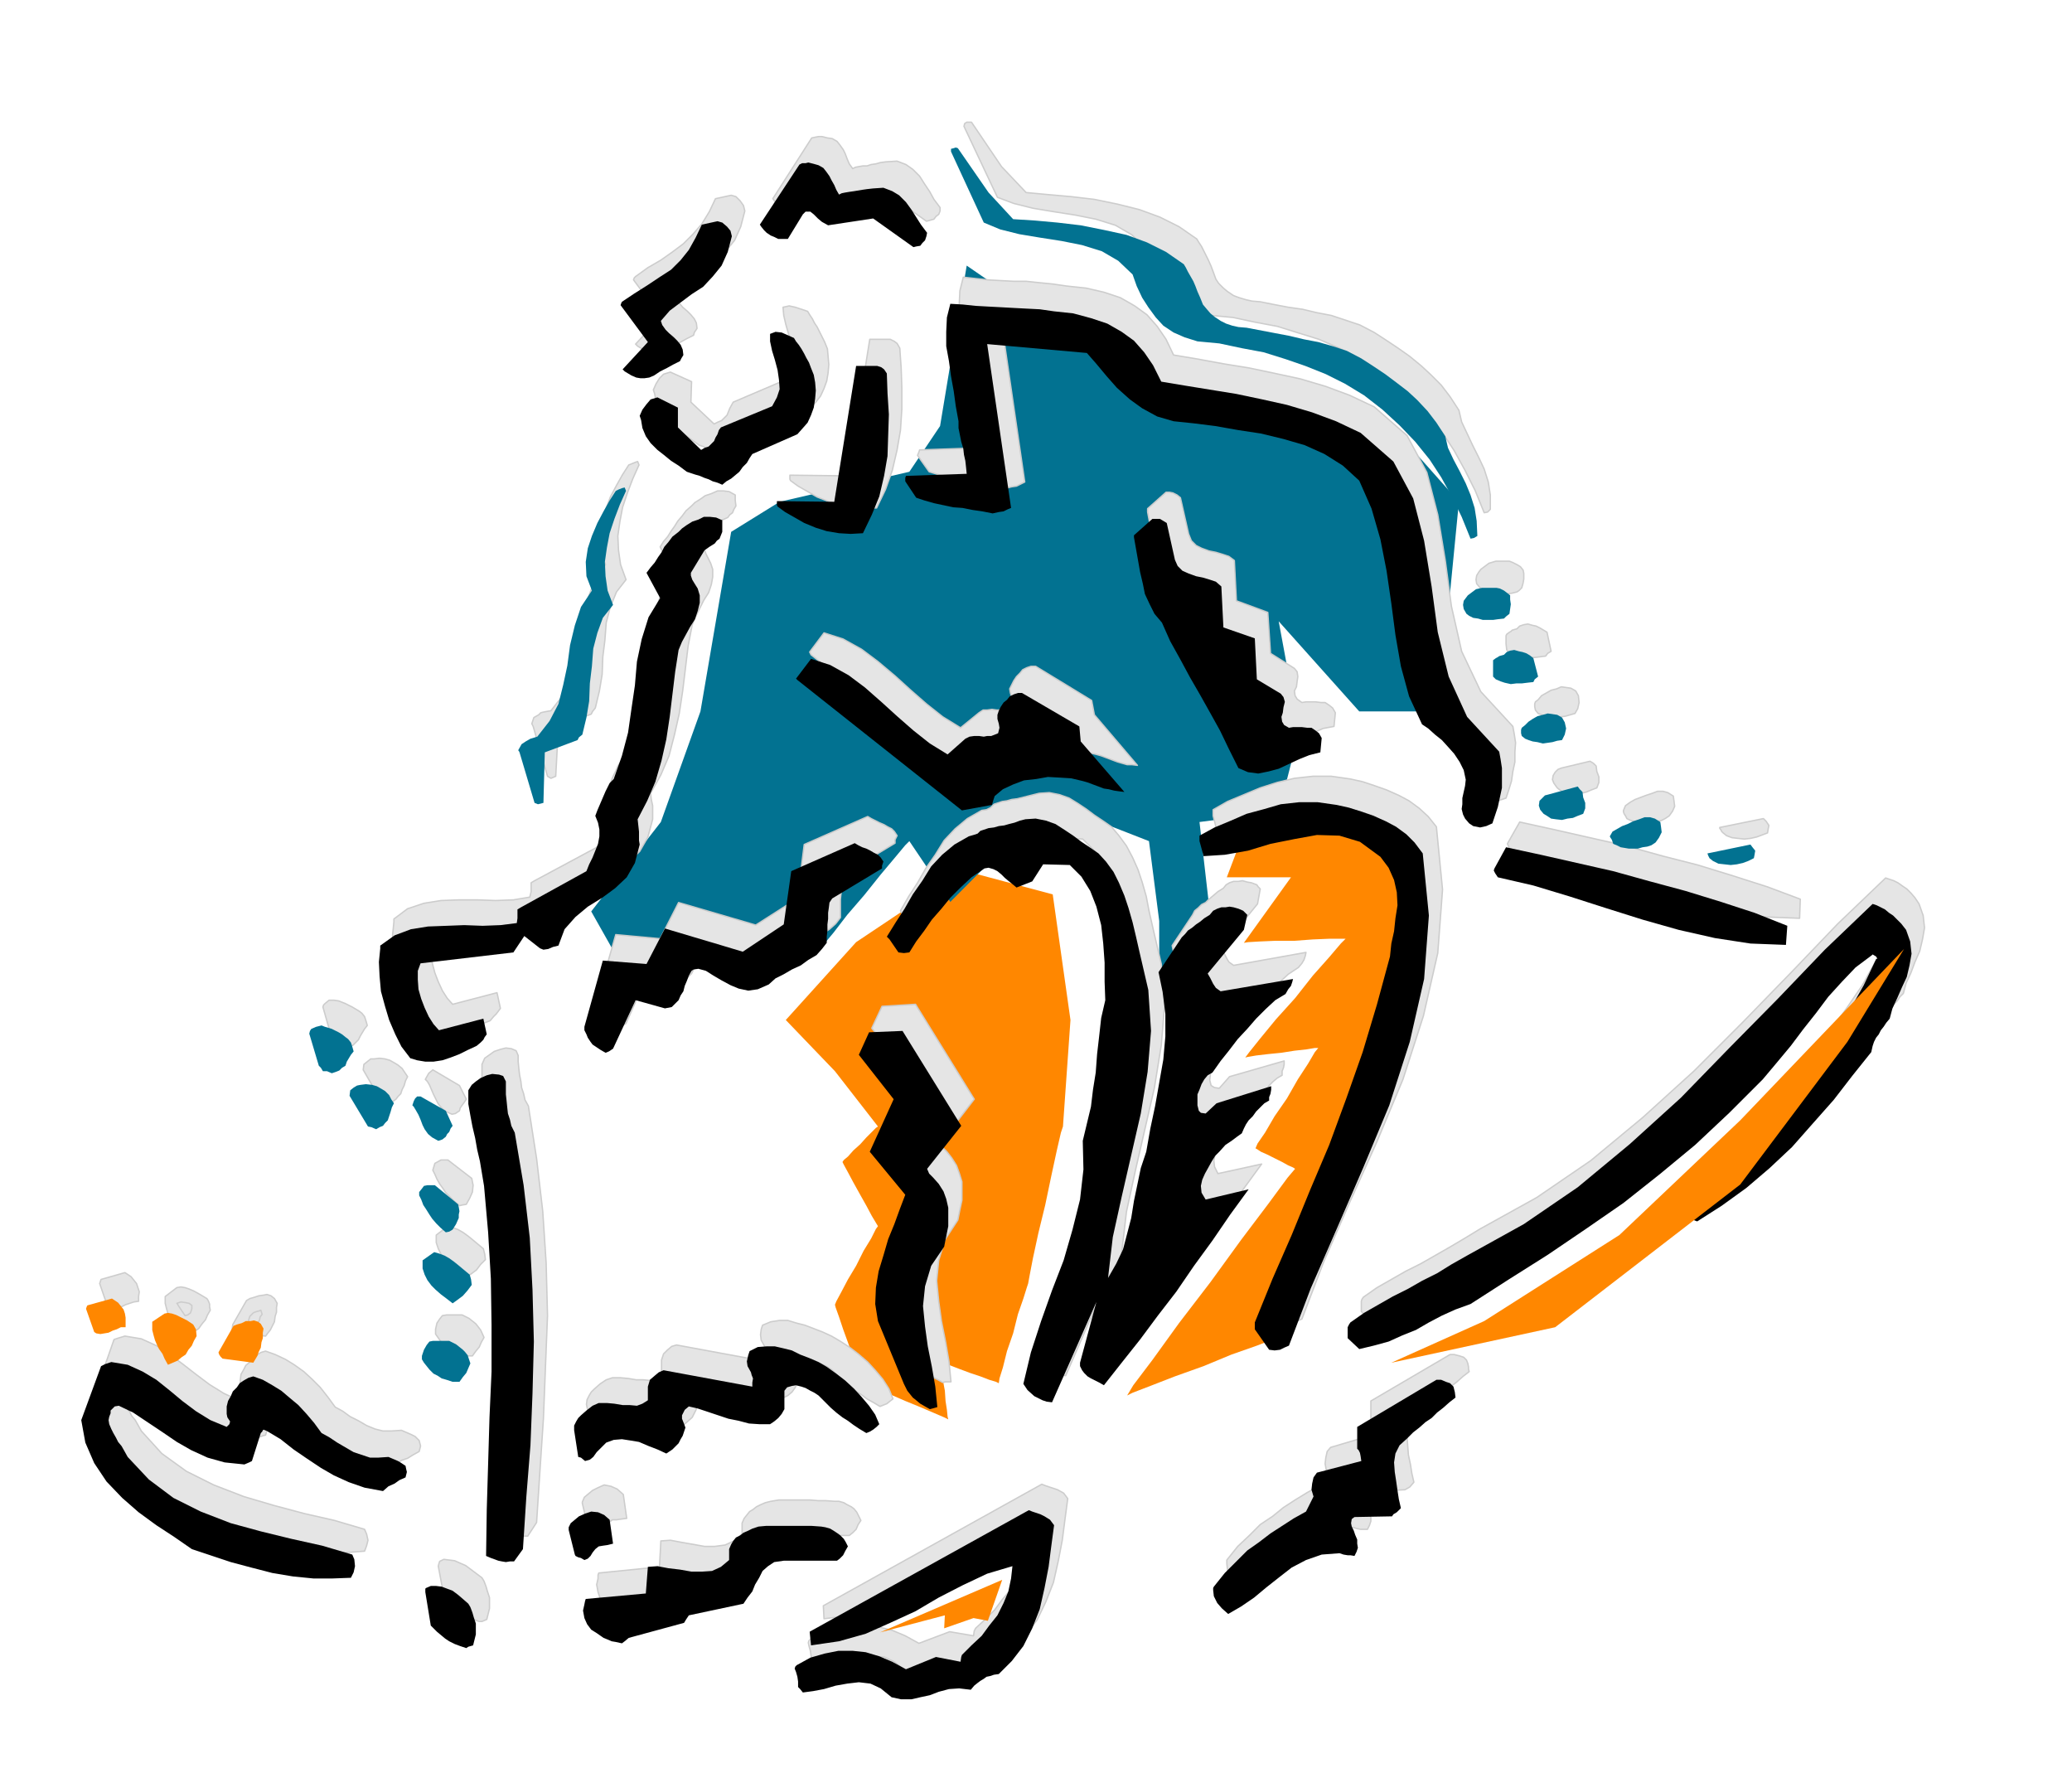
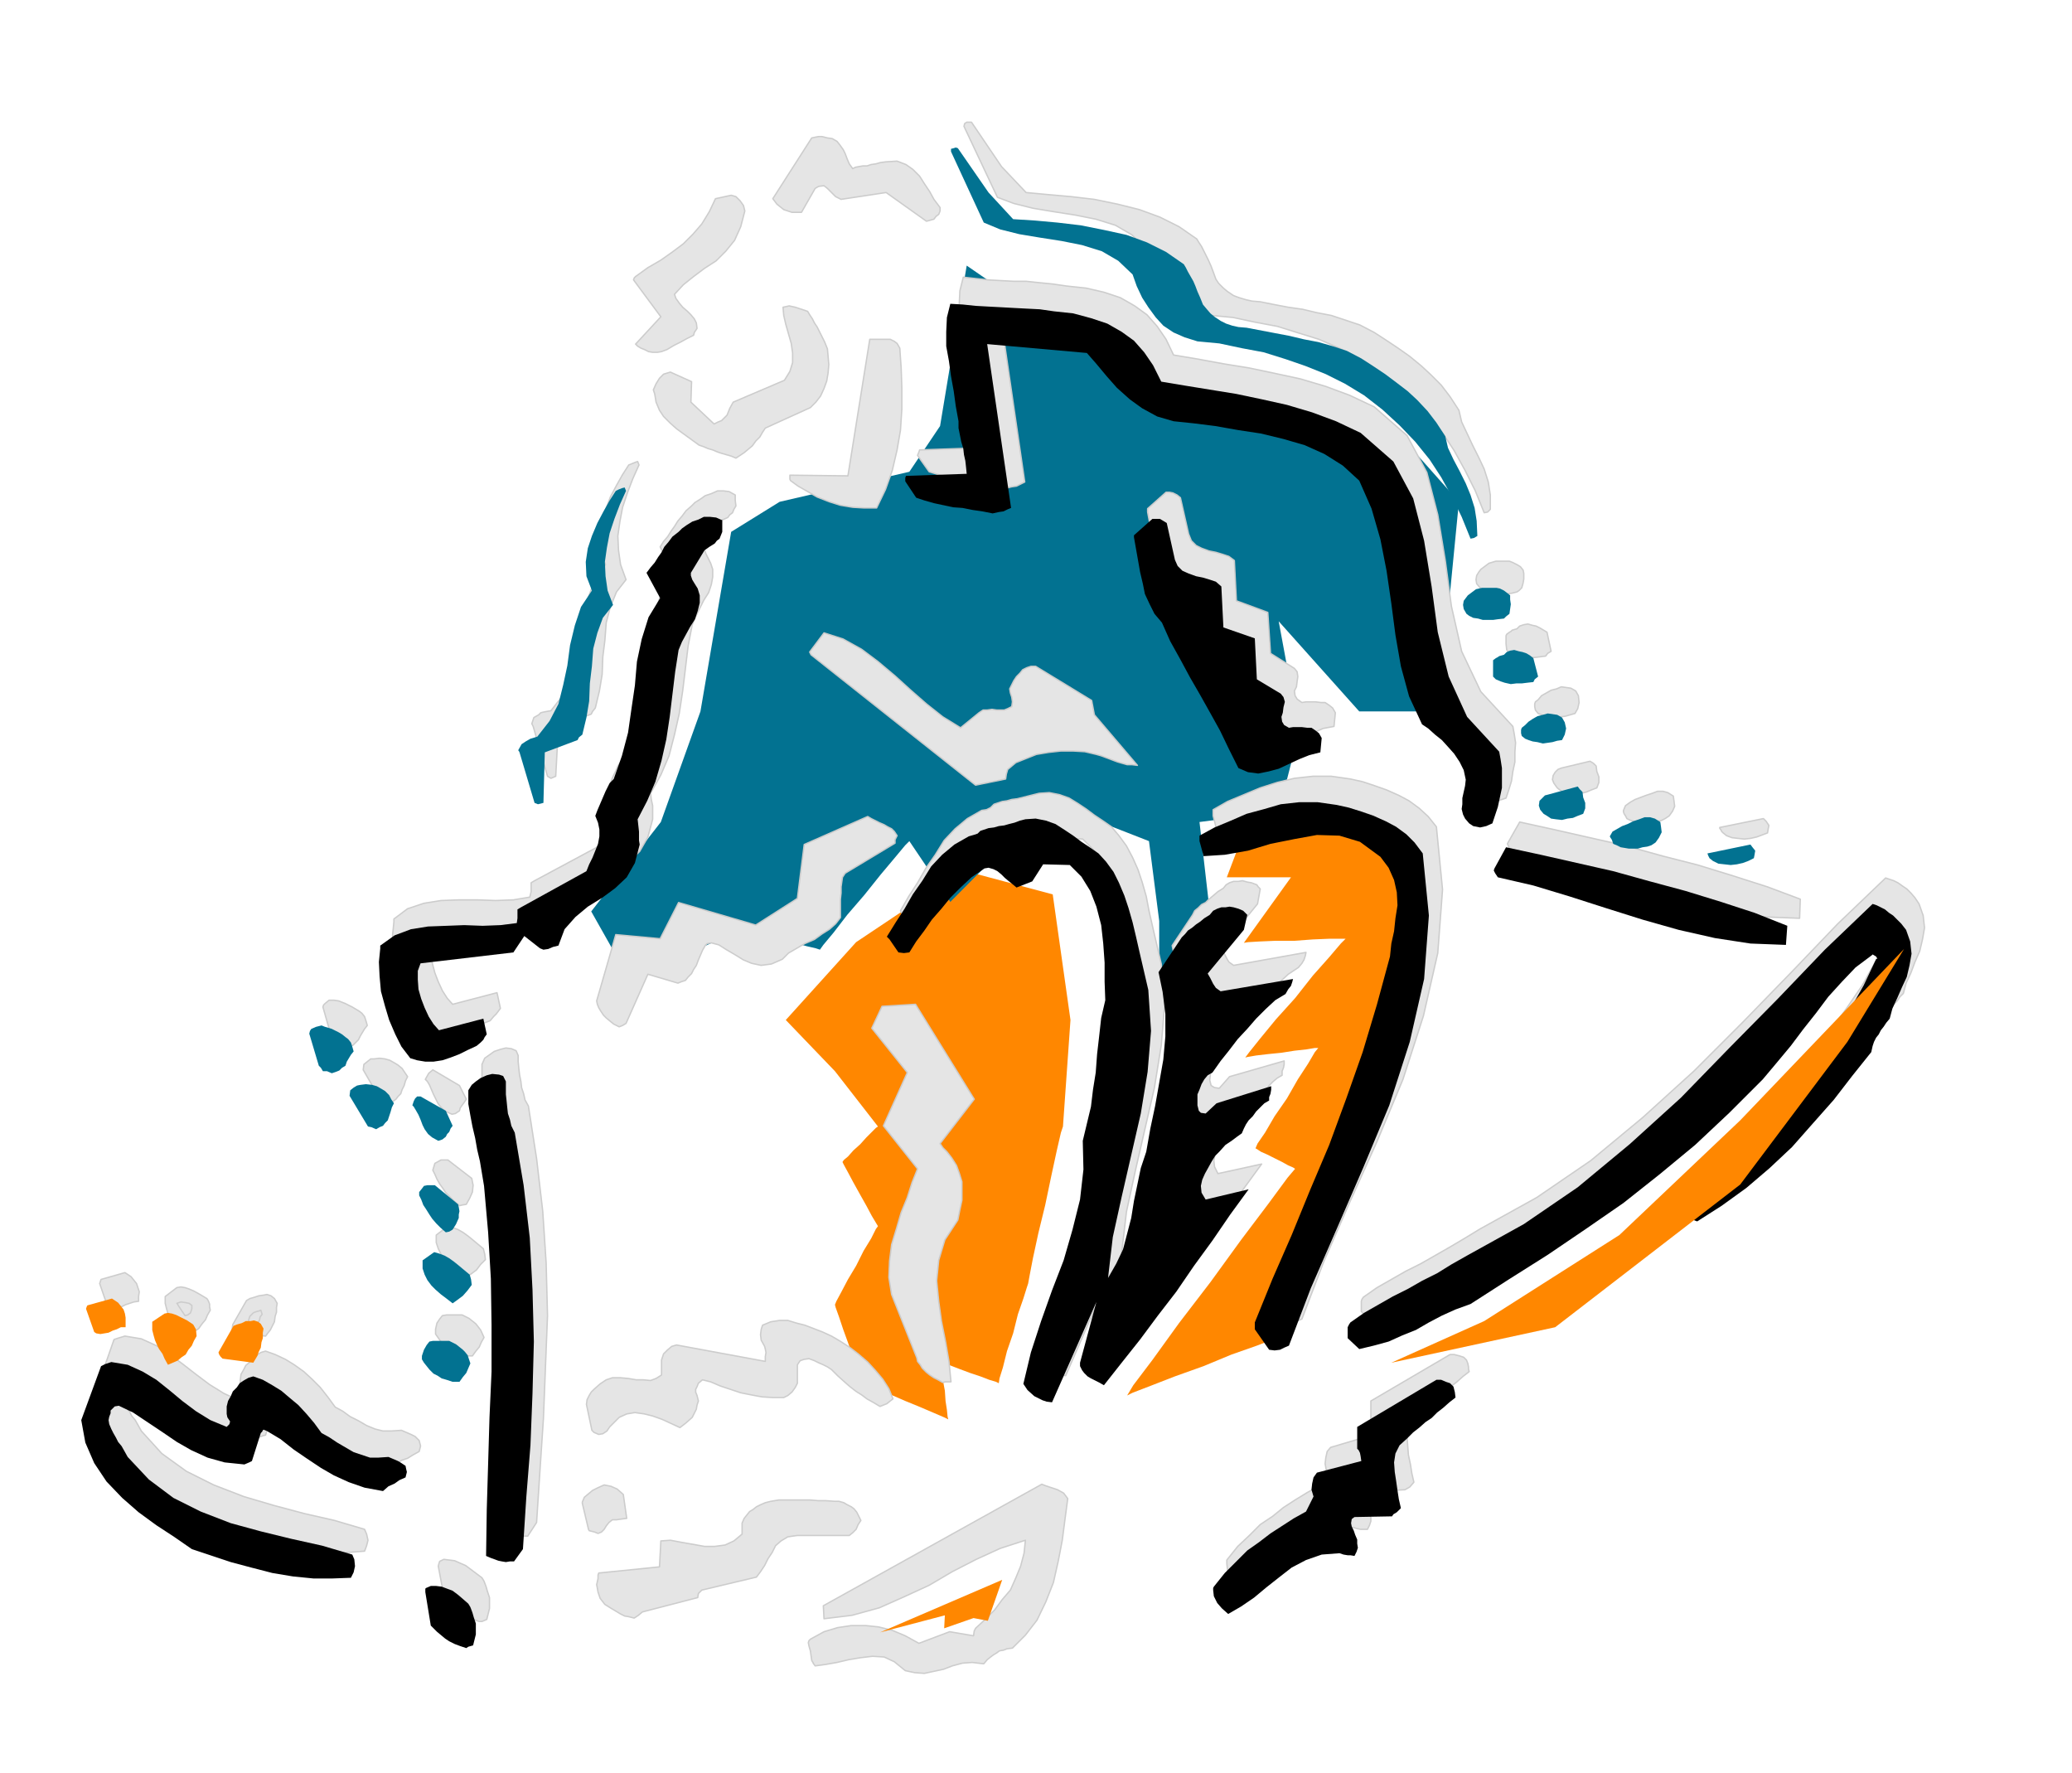
<svg xmlns="http://www.w3.org/2000/svg" fill-rule="evenodd" height="419.644" preserveAspectRatio="none" stroke-linecap="round" viewBox="0 0 3035 2597" width="490.455">
  <style>.brush1{fill:#ff8700}.pen1{stroke:none}.brush2{fill:#027291}.brush3{fill:#e5e5e5}.pen2{stroke:#ccc;stroke-width:2;stroke-linejoin:round}.brush4{fill:#000}.pen3{stroke:none}</style>
  <path class="pen1 brush1" d="m1223 1569-72-75 103-114 157-105 131 35 26 184-11 156-3 9-6 26-8 37-9 43-10 41-8 37-5 26-2 11-2 6-5 16-8 23-7 28-9 26-6 24-5 16-1 7-4-2-10-3-13-5-15-5-16-6-13-5-10-4h-3v3l1 9 1 13 3 16 1 15 2 13 1 10 1 4-6-3-14-6-21-9-22-9-23-10-20-8-14-6-5-2-2-5-5-13-7-19-7-20-8-22-6-18-5-14-1-4 2-5 7-13 10-19 12-20 11-22 11-18 7-14 3-4-3-5-6-10-8-15-9-16-10-18-8-15-6-11-2-4 2-3 6-5 8-9 10-9 9-10 8-8 6-6 3-2-63-81zm574-284h94l-69 96 6-1 17-1 23-1h28l27-2 24-1h24l-7 7-17 20-24 27-26 33-28 31-23 28-16 20-6 8 4-1 12-2 17-2 20-2 19-3 18-2 12-2h5l-5 6-10 17-15 23-16 28-18 26-14 24-11 16-3 7 2 1 6 4 9 4 12 6 10 5 9 5 7 3 3 2-11 13-28 38-40 53-45 62-46 60-39 54-28 37-9 15 8-4 26-10 36-14 42-15 41-17 37-13 26-10 11-4 8-27 22-70 30-100 36-114 35-116 31-100 22-72 9-26-3-6-7-14-11-21-11-24-12-25-10-21-8-15-2-5-188 26-22 58z" />
  <path class="pen1 brush2" d="m866 1335 57 101 161-74 4 1 14 4 18 4 22 6 21 4 19 5 13 3 6 2 5-7 15-18 20-26 25-29 24-30 21-25 15-18 6-6 60 89 145-146 146 57 15 117v116l2-6 9-15 11-21 15-23 13-25 12-20 8-15 4-5-15-131 116-15 30-117-30-162 118 132h116l30-307-118-133-205-28-101-44-74-59-146-29-77-53-39 235-45 67-190 44-71 44-45 263-58 162-102 131z" />
  <path class="pen2 brush3" d="m139 2042 5 32 13 30 18 27 23 24 24 21 26 20 26 17 27 18 27 9 30 10 30 8 31 8 29 5 30 3h29l27-2 3-8 2-8-2-9-3-7-44-13-44-10-45-12-44-13-44-17-40-20-36-26-30-33-5-9-4-7-5-6-3-6-5-6-3-6-3-7-1-7 1-5 2-6v-4l3-3 3-2 7-1 21 10 21 13 21 15 22 15 21 12 24 11 25 6 28 3 8-3 4-1 12-42 2-2 1-2 1-1 4 4 20 12 21 15 19 13 20 14 20 11 22 10 22 7 26 5 9-7 9-3 8-5 9-5 2-8-2-8-6-6-6-3-7-3-7-3-15 1h-12l-12-3-12-5-12-7-12-6-11-8-11-6-11-15-11-14-12-12-12-11-14-10-13-8-15-7-14-5-7 2-6 4-6 4-4 6-6 5-3 6-4 7-1 8v12l1 5 4 6-2 4-3 4-24-11-21-13-20-15-18-14-20-15-20-13-22-10-24-4-10 3-6 2-28 80zm7-162 11 32 3 3 6 1 6-1 6-1 6-3 6-2 6-2 7-1v-7l1-7-2-6-2-6-8-10-9-6-35 10-1 3-1 3zm96 22v7l2 8 2 7 4 8 3 6 5 7 3 7 5 8 6-3 7-3 6-4 6-4 5-7 5-6 3-7 4-7-1-5v-4l-2-5-2-3-10-6-9-5-7-3-6-2-6-1-6 1-17 13v3z" />
  <path class="pen2 brush3" d="m261 1912 4 6 6 9 4-1 4-3 2-6v-5l-4-3-5-1-7-1-6 2 1 1 1 2zm80 28-1 7 6 5 43 5 3-4 4-5 3-6 3-6 1-8 2-6v-7l1-6-4-7-5-4-6-2-5 1-7 1-6 2-7 2-5 3-20 35z" />
  <path class="pen2 brush3" d="M367 1940h3l3 1 4-3 3-4 1-5 3-4-2-6-2 1-4 1-3 1-2 1-2 2-3 3-2 6 1 3 2 3zm106-465 14 49 2 2 4 5h5l6 4 6-2 7-2 4-4 4-4 3-6 3-5 3-5 4-5-2-7-2-6-4-5-4-3-5-3-5-3-6-3-4-2-10-4-7-1h-7l-6 5-2 2-1 3zm59 92 26 45 6 1 7 3 5-3 4-3 3-4 4-4 2-6 3-6 2-7 3-6-4-6-4-6-6-5-5-3-7-4-7-2-8-1-8 1h-5l-5 4-5 4-1 8zm45-217-2 20 1 22 2 22 5 23 6 20 9 21 9 18 12 16 10 3 12 2h13l13-2 13-4 13-5 12-6 13-5 5-6 4-4 3-4 3-4-5-23-65 17-8-9-7-11-6-13-5-13-4-15-2-14 1-13 4-11 136-16 16-22 23 17 5 1h7l7-3 7-3 9-24 16-17 19-15 20-13 19-14 17-16 12-21 7-26v-20l-2-9-1-9 15-27 12-28 8-31 7-31 5-33 4-33 4-33 6-31 5-12 6-12 6-12 7-11 4-12 2-11v-11l-3-9-4-8-3-6-2-6v-4l19-34 6-5 9-4 3-4 4-3 2-5 3-5-1-8v-8l-9-5-8-1h-9l-9 4-9 3-7 5-8 5-5 5-8 7-6 8-6 7-5 8-5 7-5 8-6 7-5 8 19 38-17 28-10 32-7 33-4 35-5 34-4 35-8 34-12 34-6 6-4 6-4 6-3 7-3 6-3 7-2 7-2 8 4 10 2 10v10l-2 11-4 10-4 10-5 10-5 11-95 51-5 3v13l-2 8-24 4-26 1-27-1h-26l-27 1-25 4-24 8-20 15v4zm49 234 3 5 3 7 3 7 4 8 3 6 5 6 6 5 9 4 5-1 6-4 1-4 2-3 3-4 4-6-10-20-39-23-6 5-5 9 1 1 2 2zm8 130 3 6 3 7 4 7 5 7 4 6 6 6 6 6 8 7 4-1 6-1 5-9 4-9 1-10-2-10-35-27h-10l-9 5-3 10zm5 98v8l3 9 4 8 6 8 6 6 8 7 8 6 9 6 7-4 8-6 6-8 7-7-1-8-2-8-6-5-6-5-6-5-5-4-7-5-7-4-8-3-7-2-17 13v3zm-1 135v7l7 10 10 10 6 3 6 4 7 2 8 3h10l5-7 5-6 3-7 4-7-5-11-7-9-10-8-10-5h-23l-6 1-4 5-4 6-2 9zm4 347 9 48 4 5 5 5 5 5 7 5 6 4 7 4 8 2 9 3h4l7-3 2-8 2-8v-16l-3-9-2-7-3-8-3-5-8-6-8-6-8-6-7-3-9-4-8-1-8-1-6 3-1 3-1 4zm64-732v16l3 17 3 16 4 18 3 17 4 17 2 18 3 18 7 67 4 68 1 68v68l-3 67-3 68-2 67-1 68 3 2 5 2 5 2 6 2 5 1 6 1h12l13-20 5-77 5-75 3-76 3-75-2-77-5-76-9-77-12-77-5-9-2-9-3-9-1-9-2-10-1-9-1-10v-9l-3-7-7-3-8-1-8 2-9 3-7 5-7 5-4 9v3z" />
  <path class="pen2 brush3" d="m781 1064 21 73 5 3 7-3 4-73 48-18 2-4 4-5 6-25 4-24 1-26 3-24 2-26 6-23 9-22 14-18-8-22-3-21-1-21 3-21 4-21 7-21 8-21 9-20-2-5-3 1-5 2-5 2-9 14-9 16-9 17-7 19-7 18-2 20 1 21 8 21-16 23-10 27-6 29-4 31-6 28-7 28-13 25-18 23-6 1-5 1-4 1-3 3-7 4-3 9 1 2 1 2zm72 1138 9 38 1 2 4 1 4 1 5 2 5-2 4-4 3-5 4-5 5-4h6l7-1 8-1-5-35-9-8-9-4-10-2-9 4-8 4-6 5-6 5-3 7v2zm6-145 8 38 3 3 7 3 6-1 6-4 4-6 5-5 9-9 11-5 12-2 14 2 12 3 14 5 13 6 13 6 9-7 9-8 3-6 3-6 1-6 2-6-2-8-2-5v-4l2-4 2-5 6-5 12 3 14 6 15 5 15 5 15 3 16 3 16 1h16l6-3 6-5 5-7 3-6v-27l4-6 6-2 7-1 8 3 6 3 7 3 6 3 6 4 9 9 10 9 8 7 9 7 8 5 8 6 9 5 10 6 5-2 5-2 5-4 4-3-6-15-9-14-11-13-11-12-14-12-13-10-14-9-12-7-13-6-13-5-13-5-12-3-13-4h-12l-13 2-12 5-2 6-1 8 1 8 5 9 1 4 1 5-1 6v7l-130-24-7 2-6 5-6 6-3 9v22l-8 5-8 3-11-1h-10l-12-2-11-1h-12l-9 3-9 6-9 8-4 4-3 5-3 6-1 7zm15-591 1 5 2 5 3 5 4 6 4 4 6 5 5 4 8 4 5-2 5-3 32-72 44 13 5-2 6-2 4-5 5-5 3-6 4-6 3-8 3-7 3-7 4-7 3-3 6-1 11 3 11 7 12 7 13 8 12 5 14 3 15-2 16-7 9-9 12-7 12-7 14-6 11-8 11-7 9-8 7-9v-27l1-9v-9l1-7 1-7 4-6 73-44v-5l3-6-4-6-4-4-6-3-5-3-7-3-6-3-6-3-5-3-93 41-10 79-61 39-113-33-27 53-65-6-28 97zm2 846-2 9 2 11 3 9 7 9 8 5 10 6 5 3 6 3 6 1 8 2 6-4 6-5 81-21 1-6 5-5 80-19 6-8 6-9 5-10 6-9 5-10 8-7 10-6 14-2h76l5-4 5-5 3-7 4-6-3-6-3-6-4-5-4-3-6-3-5-3-7-2h-6l-14-1h-11l-12-1h-45l-12 2-8 2-7 3-6 3-5 4-5 3-4 5-4 5-3 7v16l-12 10-13 6-15 2h-15l-17-3-17-3-16-3-14 1-2 38-89 9-1 3v5zm52-1902 40 54-37 40 3 3 5 3 5 2 6 3 6 1h7l6-1 8-3 10-6 10-5 9-5 10-5 1-4 4-6-1-8-3-6-5-6-5-5-7-6-5-6-5-7-2-6 13-14 15-12 16-12 17-11 14-14 13-16 9-20 6-23-2-8-5-7-6-6-7-2-23 5-9 19-11 18-13 15-14 14-16 12-17 12-19 11-18 13-2 2-1 3zm31 167 2 12 5 12 6 9 10 10 9 8 11 8 11 8 11 8 6 2 7 3 7 2 7 3 6 2 7 2 7 2 7 3 6-4 6-4 6-5 6-5 5-7 6-6 4-7 4-6 66-30 8-8 7-9 5-11 4-11 2-12 1-12-1-12-1-11-4-10-4-8-4-8-3-6-4-6-3-6-4-6-3-5-9-3-9-3-9-2-9 2 1 12 3 13 4 14 4 14 2 14v14l-4 13-8 13-75 32-5 9-4 10-4 4-4 4-5 2-6 3-34-32 1-30-31-14-10 3-6 6-5 8-4 9 1 3 1 3zm173-286 6 8 10 8 6 2 6 2h14l20-35 5-3 8-1 5 4 6 6 6 6 8 4 66-10 59 42 4-1 7-2 3-4 4-3 2-5v-5l-9-12-6-11-8-12-7-11-10-10-10-7-13-5-16 1-8 1-7 2-7 1-6 2h-6l-6 1-5 1-4 2-5-7-3-7-3-8-3-6-5-7-4-5-7-4-7-1-8-2h-5l-5 1-5 1-57 89zm26 413 11 8 14 8 14 8 18 7 16 5 18 3 17 1h18l13-27 10-28 7-30 5-29 2-31v-30l-1-30-2-29-4-7-4-3-6-3h-30l-32 200-85-1v6l1 2zm30 255 241 191 44-9 1-7 2-7 12-10 15-6 15-6 18-3 18-2h18l17 1 17 4 7 2 8 3 8 3 8 3 7 2 7 2h7l8 1-63-74-4-21-82-50h-7l-6 2-6 3-4 5-5 5-4 6-3 6-3 6 1 6 2 6 1 7-1 7-6 3-5 2h-11l-7-1-7 1h-6l-6 4-27 22-26-16-24-19-24-21-22-20-25-21-24-18-27-15-28-9-21 28 1 2 1 2zm-4 1447 1 5 2 7 1 7 1 7 1 2 1 1v1l3 4 15-2 17-3 17-4 18-3 17-2 17 1 15 7 16 13 14 3 14 1 14-3 14-3 13-5 15-4 14-1 17 2 5-6 5-4 4-3 5-3 4-3 6-1 5-2 8-1 19-19 17-22 13-27 11-28 7-31 6-31 4-31 4-30-6-8-9-5-6-2-6-2-6-2-5-2-320 178 1 19 41-5 40-11 36-16 37-17 34-20 35-18 35-16 37-12-2 19-5 19-7 17-8 18-12 14-11 15-14 14-14 13-2 4-1 7-35-6-45 17-20-11-19-8-20-5-19-2h-21l-20 3-20 6-20 11-2 2-1 3zm93-900 52 65-35 78 50 63-8 20-7 22-9 22-7 24-7 23-3 24-1 24 4 25 37 93 1 5 4 5 3 5 6 6 5 4 6 4 6 3 7 4 4-1h8l-3-30-5-29-6-30-4-29-3-30 3-30 9-30 19-29 3-15 3-14v-27l-4-13-4-11-7-11-7-9-6-6-4-6 50-65-86-139-49 3-15 32z" />
  <path class="pen2 brush3" d="m1322 1339 14 17 7 2 8-2 10-16 12-15 11-16 14-16 13-17 15-15 16-15 19-12 7-1 7 3 6 3 6 5 5 4 5 5 6 5 6 4 22-8 16-27 39 2 17 17 14 21 9 23 7 27 3 27 2 28v27l1 27-6 26-3 27-3 27-2 27-4 25-3 25-6 24-6 25 1 42-5 44-11 44-13 46-17 45-16 45-16 46-11 46 3 4 4 4 4 4 6 5 5 2 6 3 7 2 8 1 63-145-22 87v6l2 6 3 4 6 5 5 3 6 4 6 2 6 3 26-33 27-33 26-35 27-35 26-37 27-37 26-38 27-37-64 14-5-10-1-9 2-10 4-9 5-9 6-8 5-8 6-6 9-10 9-7 7-6 8-5 2-7 4-6 4-6 5-6 5-7 6-6 6-5 7-4v-6l2-5 1-5v-5l-80 23-15 17-7-1-5-3-2-8 1-8 1-9 3-7 2-8 4-7 5-6 6-5 12-16 13-16 13-16 14-15 13-15 14-14 14-13 15-10 5-6 3-5 2-6 1-5-106 19-7-5-3-5-4-8-4-7 53-65 4-22-3-3-2-3-8-3-6-1-7-2-6 1h-7l-6 2-5 3-4 5-8 5-7 6-6 5-5 5-6 3-5 5-5 4-3 6-30 45 6 29 4 33-1 33-2 35-6 33-6 35-7 33-6 33-8 24-5 25-5 24-4 25-6 23-7 23-9 21-12 21 7-60 13-60 14-61 14-61 10-62 5-60-5-59-13-56-5-22-4-21-6-21-6-18-8-18-9-17-11-15-11-13-13-9-12-8-12-9-12-8-13-8-14-5-15-3-15 1-8 2-8 2-8 2-8 2-8 1-7 2-7 1-6 2-6 2-5 5-6 3-7 1-21 12-18 15-16 17-13 21-14 20-12 21-13 20-12 21 1 2 2 3zm22-672 17 24 13 4 14 4 13 2 15 3 14 2 15 3 14 2 15 4 8-2 7-1 6-3 6-3-35-240 146 13 13 16 15 17 15 17 18 17 19 14 22 11 25 7 29 3 32 4 34 6 33 5 33 8 31 10 29 13 27 16 24 22 18 42 13 45 8 46 8 48 6 46 8 47 12 44 19 41 8 6 10 8 10 8 11 11 8 10 8 12 6 12 3 14-1 8-2 9-2 9v9l-1 7 1 8 3 7 7 7 6 3 10 2 9-2 9-3 4-12 4-13 2-14 3-14v-15l1-13-2-13-2-11-47-51-28-59-15-66-9-67-11-67-16-62-29-54-48-42-36-17-35-13-37-11-37-8-38-8-37-6-38-7-36-6-11-23-13-19-15-17-18-13-21-12-24-8-26-6-28-3-21-3-20-2-19-2h-18l-19-1-18-1-19-2-18-2-5 20-1 21 1 22 3 22 3 22 4 22 3 22 4 23v9l1 10 2 10 3 10 2 9 2 9v9l1 10-87 3-1 3-2 5z" />
  <path class="pen2 brush3" d="m1412 185 49 104 24 9 28 7 30 5 32 5 30 6 29 9 24 14 21 21 6 16 8 17 9 14 11 15 11 11 15 11 16 7 19 6 32 3 33 7 32 6 32 10 29 9 30 13 28 14 27 17 28 21 25 23 22 23 21 26 17 26 16 29 15 30 13 32 5-1 4-4v-21l-3-19-6-19-8-17-9-18-8-17-8-17-4-17-13-20-13-17-15-15-14-13-17-14-17-12-18-12-17-11-21-11-21-7-21-7-21-4-21-5-21-3-21-4-20-4-12-1-9-2-10-3-8-3-9-6-6-5-7-7-4-6-4-11-3-8-4-9-3-6-4-8-3-6-4-6-3-5-26-18-28-14-30-11-32-8-34-7-34-4-34-3-32-3-36-38-44-65h-7l-3 2-1 4zm269 565 3 16 3 17 3 16 4 17 3 15 7 15 7 14 11 14 12 27 15 27 14 26 15 26 14 25 15 26 13 27 13 28 14 6 15 2 15-3 15-4 15-7 15-6 16-7 16-3 2-20-4-7-5-4-6-4h-6l-8-1h-14l-6 1-7-5-3-5-1-7 3-6 1-8 1-7-1-7-4-5-35-22-4-60-46-17-3-59-8-6-9-3-10-3-10-2-11-4-8-4-7-7-4-10-12-53-5-4-6-3-5-1h-5l-27 24v5zm96 445 5 20 31-2 33-6 34-9 35-8 33-5 33 1 31 9 30 22 12 16 8 18 4 18 1 19-3 18-2 19-4 18-2 19-19 70-21 70-24 68-25 69-28 65-27 66-28 65-26 64v11l21 29 7 1 7-1 7-4 7-3 32-84 38-87 40-89 38-91 30-93 21-92 7-93-9-92-12-15-13-12-15-11-15-8-18-8-17-6-18-6-18-4-28-4h-27l-27 3-25 6-25 8-24 10-24 10-21 12v9zm20 1095 1 10 5 10 6 8 9 8 19-11 19-14 18-15 19-14 18-14 21-11 23-8 26-2 7 2 5 1h10l3-6 2-6v-6l-1-5-3-7-2-6-3-6-1-4 1-7 4-2 55-3 7-4 6-7-3-13-2-13-3-14-1-13-1-14 3-12 5-12 12-10 9-9 9-8 9-8 9-6 8-8 9-7 9-8 9-7-1-4v-3l-1-5-2-5-4-4-6-2-8-2h-6l-116 68v33l2 6 3 10-64 19-5 6-2 9-1 9 2 11-10 21-18 10-18 11-17 11-16 13-18 12-16 16-17 16-16 20v5zm197-384v15l17 16 21-5 21-6 20-9 20-8 19-11 19-9 20-9 22-8 56-37 57-36 55-38 55-38 53-42 53-43 50-47 50-49 21-25 20-24 18-24 19-24 18-24 20-22 20-21 24-18 1-1 4 3 2 4-2 1-18 38-21 38-24 35-25 35-28 32-29 33-32 31-32 32-12 9-11 9-12 9-9 10-11 9-8 11-7 12-5 14 11 22 4 2 8 2 36-23 36-26 34-29 33-31 30-34 30-34 27-36 27-35 2-8 3-6 3-6 4-5 3-6 5-5 4-6 5-5 4-15 7-15 6-16 7-16 4-17 3-17-2-18-6-17-6-9-6-7-6-6-6-4-7-5-6-3-6-2-6-2-70 67-69 72-70 72-72 72-75 68-76 63-79 54-83 46-23 14-22 13-21 12-21 12-22 11-21 12-21 12-20 14-2 3-1 3zm168-1057 1 6 5 6 4 3 6 3 7 1 7 2h14l8-1 8-2 3-2 4-4 2-7 1-6v-8l-1-5-4-5-5-3-6-3-5-2h-20l-10 3-8 6-4 3-3 4-3 5-1 6zm44 88v6l1 9 4 4 7 4 6 2 8 2 7-1h9l8-1 8-1 3-4 5-3-6-28-5-3-5-3-6-3-5-1-7-2-6 1-6 2-4 4-7 2-2 2-2 1-4 3-1 2v6zm3 297-1 2 2 4 1 4 3 3 51 12 53 15 53 17 54 17 53 15 53 12 52 8 53 2 1-28-48-18-50-16-52-16-51-13-54-15-53-12-53-12-50-11-17 30zm39-199 1 5 4 5 5 2 6 2 7 1 8 1 7-1 7-1 7-2 7-2 4-7 2-9-1-10-4-7-7-4-7-1-7-1-7 3-8 2-7 4-7 4-5 6-4 3-1 3v4zm26 107 2 5 5 7 5 4 6 3 7 1 9 1 8-1 8-2 7-3 8-3 3-8v-8l-3-8-1-8-4-4-5-3-42 10-5 2-4 4-3 5-1 6zm105 50 2 3 2 4 4 2 6 2 6 1 7 1h13l7-2 7-1 6-3 6-4 5-7 3-7-1-8-1-7-8-5-7-2h-8l-8 3-9 3-8 3-8 3-7 4-7 5-3 7v2l1 3zm145 28 5 4 8 3 9 1 9 1 9-1 9-2 8-3 8-3 1-6 1-5-4-6-4-4-64 13v1l2 3 1 2 2 2z" />
  <path class="pen3 brush4" d="m119 2080 6 33 13 30 18 27 23 24 24 21 26 19 26 17 26 18 27 9 30 10 30 8 31 8 30 5 30 3h28l27-1 4-8 2-9-1-10-3-7-44-13-45-10-45-11-44-12-44-17-40-20-36-27-31-33-5-9-4-7-5-6-3-6-4-7-3-6-3-7-1-6 1-5 2-5v-4l3-3 3-3 6-1 21 10 21 14 21 14 22 15 21 12 24 11 25 7 29 3 7-3 4-2 13-41 2-2 1-2 1-1 5 2 20 12 19 15 19 13 21 14 19 11 22 10 23 8 27 5 8-7 9-4 7-5 9-4 1-4 1-4-1-4-1-5-6-4-5-3-7-3-7-3-15 1h-12l-12-4-12-4-12-7-12-7-12-8-11-6-11-15-11-13-12-13-12-10-13-11-13-8-14-8-14-5-7 2-7 4-6 4-4 6-6 6-3 7-4 7-2 8v11l1 5 4 6-1 4-4 4-24-10-21-13-20-15-18-15-20-16-20-12-22-10-24-4-9 3-6 3-29 79z" />
  <path class="pen3 brush1" d="m126 1917 12 34 3 2 6 1 6-1 6-1 6-3 6-2 6-3h7v-14l-1-6-2-6-8-10-9-6-36 10-1 2-1 3zm97 23v8l2 8 2 7 3 7 3 6 5 7 3 7 5 9 7-3 7-3 6-5 6-4 4-7 5-6 3-7 4-7-1-10-4-7-9-6-10-5-6-3-6-2-6-1-5 1-18 12v4z" />
  <path class="pen3 brush1" d="m241 1951 4 6 7 9 4-2 4-4 2-5v-4l-5-3-5-2-6-1-5 2v4zm80 28-1 2 1 3 2 3 3 3 45 6 3-5 3-5 2-6 3-6 1-8 2-6v-8l1-6-4-7-4-3-6-2-5 1h-7l-6 3-7 2-5 2-21 37z" />
  <path class="pen3 brush1" d="m348 1977 2 1 3 1 4-3 4-5 1-5 4-2-2-6h-3l-5 2h-3l-4 4-5 7 2 3 2 3z" />
  <path class="pen3 brush4" d="m557 1389-2 20 1 21 2 22 6 22 6 20 9 21 9 18 13 17 10 3 12 2h12l13-2 12-4 13-5 12-6 13-6 6-5 4-4 2-4 3-4-5-23-65 17-8-9-7-11-6-13-5-13-4-14-1-14v-13l4-11 136-16 16-24 23 18 5 2 7-1 7-3 8-2 9-24 16-18 18-15 21-13 19-14 17-16 12-21 7-27-1-6v-13l-1-9-1-9 14-27 12-28 9-31 7-31 5-33 4-33 4-33 5-32 5-12 6-11 6-11 7-11 4-12 3-12v-11l-3-10-5-8-3-5-2-6v-4l20-33 7-5 8-5 3-4 4-3 2-5 2-5v-17l-9-4-9-1h-9l-8 4-9 3-8 5-7 5-5 5-9 7-6 8-6 7-4 8-5 7-5 8-6 7-6 8 20 37-17 28-10 32-7 33-3 35-5 34-5 35-9 34-12 34-6 6-3 6-3 6-3 7-3 7-3 7-3 7-3 8 4 10 2 10v10l-2 11-4 10-4 10-5 10-4 10-96 53-5 3v13l-1 7-24 3-26 1-27-1-26 1-27 1-25 4-24 9-21 15v4z" />
  <path class="pen3 brush2" d="M618 1986v5l3 5 4 5 4 5 6 6 6 3 6 4 7 2 9 3h10l5-7 5-6 3-7 3-7-2-6-2-6-4-5-3-3-10-8-10-5h-24l-5 1-4 5-4 7-3 9z" />
  <path class="pen3 brush4" d="m623 2332 8 49 4 4 5 5 6 5 6 5 6 4 8 4 8 3 9 3 3-2 7-2 2-8 2-8v-16l-3-9-2-7-3-8-3-5-8-7-7-6-8-6-8-3-8-3-8-1h-8l-7 3-1 1v5zm63-731v16l3 17 3 16 4 17 3 17 4 17 3 18 3 18 6 68 4 68 1 68v68l-3 67-2 68-2 67-1 68 7 3 11 4 5 1 6 1 6-1h6l13-18 5-77 6-75 3-76 2-76-2-76-4-76-9-77-13-77-5-10-2-9-3-9-1-9-1-10-1-9v-19l-4-8-6-2-10-1-8 2-9 4-7 5-6 5-5 8v4z" />
  <path class="pen3 brush2" d="m761 1102 22 74 5 2 8-2 2-74 48-18 2-4 5-4 6-25 4-24 1-26 3-25 2-26 6-23 8-22 15-19-8-21-3-21-1-21 3-21 4-21 7-21 8-21 9-20-2-5-4 1-5 2-4 2-9 14-9 16-9 17-8 19-6 18-3 20 1 21 8 21-16 24-9 27-7 29-4 30-6 28-7 28-13 25-18 23-10 3-7 4-6 4-5 9 1 1 1 2z" />
-   <path class="pen3 brush4" d="m833 2241 9 36 1 2 4 2 4 1 5 3 5-2 4-4 3-5 4-5 5-4 6-1 7-1 8-2-5-35-8-7-9-4-10-1-9 3-9 4-6 5-6 5-3 6v4zm8-146 6 39 4 1 6 5 7-2 5-4 5-7 5-5 9-9 11-4 12-1 13 2 12 2 14 6 13 5 13 6 9-6 9-9 3-6 3-5 2-6 2-6-3-8-2-5v-5l2-4 2-4 6-5 13 3 15 5 15 5 15 5 15 3 15 4 15 1h16l6-4 6-5 5-6 4-7v-27l4-5 7-2 6-1 8 2 6 2 7 4 6 3 6 4 9 9 9 9 8 7 9 7 8 5 8 6 9 6 10 6 5-2 5-3 5-4 4-4-6-14-9-13-11-13-11-12-13-12-13-10-14-10-12-7-14-6-13-5-12-6-12-3-13-3h-12l-13 1-12 6-2 6-2 9 1 7 5 9 1 4 2 5-1 6v6l-130-24-7 3-6 5-7 6-3 10v20l-8 5-8 3-11-1h-10l-12-2-11-1h-12l-9 4-9 7-8 7-4 4-3 5-3 6v7zm15-591v5l3 6 2 5 4 6 3 4 6 4 6 4 7 4 5-2 6-4 33-71 43 12 5-1 5-1 5-5 5-5 3-7 4-6 2-8 3-7 3-8 4-7 3-2 7-1 11 3 11 7 12 7 13 7 12 5 14 3 14-2 16-7 10-9 12-6 12-7 13-6 11-8 12-7 8-9 7-9v-9l1-9v-9l1-8v-9l1-7 1-8 4-6 73-44v-4l2-6-4-6-4-4-6-3-5-3-6-3-6-2-6-3-5-3-93 41-11 78-60 40-114-34-27 52-64-5-27 97zm0 846-2 9 2 11 4 9 6 8 8 5 10 7 5 2 7 3 6 1 9 2 4-3 6-5 81-22 3-5 4-6 80-17 6-9 7-9 4-10 6-10 5-10 8-7 9-6 14-2h78l4-3 5-5 3-6 4-7-3-6-3-5-5-5-4-3-6-4-5-3-7-2-6-1-14-1h-67l-11 1-9 3-6 3-7 3-5 4-6 3-4 5-3 5-3 7v16l-12 10-13 6-15 1h-15l-17-3-17-2-16-3-14 1-3 39-88 8-1 3-1 5zm53-1903 40 54-37 40 3 3 5 3 5 3 7 3 6 1h6l7-1 7-3 9-6 10-5 9-5 10-5 2-4 3-5-1-8-3-7-5-6-5-5-7-6-5-5-5-7-2-6 13-15 16-12 16-12 17-11 14-15 13-16 9-20 6-23-2-8-5-6-7-6-7-2-23 5-9 19-10 18-12 15-14 14-17 11-18 12-19 12-18 12-1 2-1 3zm30 168 2 12 5 12 7 10 10 10 9 7 11 9 11 7 12 9 6 2 6 2 7 2 7 3 6 2 6 3 7 2 7 3 6-5 7-4 6-5 6-5 5-7 6-6 4-7 4-6 66-29 8-9 7-8 5-11 4-11 2-13 1-12-1-12-2-11-4-10-3-8-4-7-3-6-4-7-4-6-4-5-3-5-9-4-9-4-9-1-8 3v11l3 14 4 13 4 15 2 14 1 14-4 12-7 13-75 31-3 4-2 6-3 5-2 5-4 4-4 4-6 2-5 3-34-33v-29l-30-15-10 3-6 7-6 8-4 9 1 3 1 3zm174-286 2 3 4 5 4 4 6 4 5 2 6 3h14l22-36 4-4h7l5 4 6 6 6 5 9 5 66-10 59 42 4-1 6-1 3-4 4-4 2-6 1-5-9-12-7-11-7-11-8-11-10-10-10-6-13-5-15 1-9 1-7 1-6 1-6 1-7 1-6 1-5 1-4 2-4-7-3-7-4-7-3-6-5-7-4-5-7-4-7-2-8-2-4 1h-5l-4 2-58 88zm26 413 11 8 14 8 14 8 17 7 16 5 18 3 17 1 18-1 13-27 11-27 7-30 5-29 1-31 1-30-2-31-1-29-4-6-4-3-6-2h-31l-32 199-84-1v6l1 2zm29 254 241 191 44-8 2-7 2-6 12-10 15-7 16-6 18-2 17-3 18 1 16 1 17 4 7 2 8 3 8 3 8 3 7 1 8 2 7 1 8 1-64-74-2-22-84-49h-6l-6 2-6 3-4 5-5 4-4 6-3 6-2 6v6l2 7 1 6-2 8-5 2-5 2h-6l-5 1-7-1h-7l-7 1-6 3-26 23-26-16-24-19-24-21-22-20-25-22-24-18-27-15-28-9-22 29 1 1 1 1zm-4 1448 2 5 2 7 1 7v8l1 1 1 1 1 1 4 5 15-2 16-3 17-5 17-3 17-2 17 2 15 7 16 13 14 3h15l13-3 14-3 13-5 15-4 15-1 17 2 5-6 5-4 4-3 5-3 4-3 5-1 6-2 7-1 19-19 17-22 13-26 11-28 7-31 6-31 4-31 4-30-6-8-8-5-6-3-6-2-6-2-5-2-321 178 2 20 41-6 39-11 36-16 37-17 34-20 35-18 36-17 37-11-2 18-4 19-7 17-9 18-12 15-11 15-15 14-14 14-1 3-1 7-36-7-44 18-20-11-19-8-20-6-19-2h-21l-20 4-21 6-20 11-2 2-1 3zm94-899 51 65-35 77 52 63-8 21-8 22-9 22-7 24-7 23-4 24-1 24 4 25 38 92 5 10 8 10 5 4 6 5 7 4 7 4 4-1 7-2-3-30-5-29-6-30-4-29-3-30 3-29 9-30 19-28 3-15 3-15v-27l-3-13-4-11-7-11-8-9-6-6-3-7 50-63-86-139-49 2-15 33z" />
  <path class="pen3 brush4" d="m1303 1376 13 19 8 1 8-1 10-16 12-16 11-16 14-16 13-16 15-15 16-15 19-13 6-1 7 2 6 3 6 5 5 5 6 5 5 4 6 5 23-9 16-25 39 1 17 17 13 21 9 23 7 27 3 27 2 28v28l1 27-6 26-3 27-3 26-2 27-4 25-3 25-6 25-6 25 1 42-5 44-11 44-13 45-17 44-16 45-15 46-11 46 6 9 10 9 6 3 6 3 6 2 8 1 65-147-24 89v5l3 6 3 4 5 5 5 3 6 3 6 3 7 4 26-33 27-34 26-35 27-35 26-38 27-37 26-38 27-37-63 15-6-10-1-10 2-9 4-9 5-9 5-9 5-8 6-6 9-10 9-6 8-6 7-5 3-7 3-6 4-6 6-6 5-7 6-6 6-6 7-4v-5l2-5 1-6v-5l-80 25-16 15-7-1-3-3-2-8v-16l3-7 3-8 4-7 5-6 7-4 12-17 12-15 13-17 14-15 13-15 14-14 14-13 15-9 4-7 4-5 2-6 1-4-106 18-7-5-4-6-4-8-4-7 53-64 5-22-3-3-3-3-7-3-7-2-6-1-6 1h-6l-6 2-6 3-5 6-8 5-6 5-6 4-6 5-6 4-4 5-5 5-4 6-30 45 6 29 4 32v33l-3 34-6 34-6 34-7 33-6 34-8 24-5 24-5 24-4 25-6 23-6 23-10 21-12 21 7-60 13-59 14-61 14-61 10-61 5-60-4-60-13-56-5-22-5-21-6-21-6-18-8-19-8-16-11-15-11-12-13-9-12-8-12-9-12-8-14-9-14-5-15-3-15 1-8 2-8 3-8 2-7 2-8 1-7 2-8 1-6 2-6 2-4 4-6 2-7 2-21 12-18 15-16 17-13 21-14 20-12 21-13 20-13 21 2 2 2 2zm23-671 16 24 12 4 14 4 14 3 14 3 14 1 15 3 14 2 15 3 9-2 7-1 6-3 5-2-35-240 146 13 14 16 15 18 15 17 19 17 18 13 22 12 24 7 29 3 32 4 34 6 33 5 33 8 31 9 29 13 27 17 24 22 18 41 13 45 9 46 7 48 6 46 8 46 12 44 19 41 9 6 10 9 10 8 10 11 8 9 8 12 6 12 3 14-1 9-2 9-2 9v9l-1 7 2 8 3 6 6 7 6 4 10 2 9-2 9-4 4-12 4-12 3-14 3-14v-29l-2-13-2-11-47-51-27-59-16-65-9-67-11-67-16-62-29-54-48-42-36-17-35-13-37-11-36-8-38-8-37-6-37-6-36-6-12-24-13-19-15-17-18-13-21-12-24-8-26-7-28-3-21-3-20-1-19-1-18-1-19-1-18-1-19-2-18-1-5 20-1 21v21l4 22 3 22 4 22 3 22 4 22v10l2 10 2 10 3 10 1 9 2 9 1 9 1 10-89 3-1 3v5z" />
  <path class="pen3 brush2" d="m1393 222 48 104 24 10 28 7 30 5 32 5 30 6 29 9 24 14 21 20 6 17 8 17 9 14 11 15 11 12 15 10 16 7 19 6 32 3 33 7 32 6 32 10 29 10 30 12 28 14 28 17 27 21 25 23 23 24 21 26 17 26 16 29 14 29 13 32 5-1 5-3-1-22-3-19-6-19-7-17-9-18-9-17-8-17-4-17-13-20-13-17-15-16-14-13-17-13-16-12-18-12-17-11-21-11-21-7-21-6-21-4-21-5-21-4-21-4-21-4-12-1-9-2-9-3-8-4-9-6-6-5-6-7-5-6-4-10-4-9-3-8-3-7-4-7-4-7-3-6-3-5-26-18-28-14-30-11-32-7-35-7-34-4-33-3-32-2-36-39-45-65-3-1-3 1-4 1v4z" />
  <path class="pen3 brush4" d="m1661 787 3 17 3 17 3 17 4 17 3 15 7 15 7 14 11 13 12 27 15 27 14 26 15 26 14 25 15 27 13 27 14 28 14 6 15 2 15-3 15-4 15-7 15-7 15-6 16-4 2-21-4-7-5-4-6-4h-6l-8-1h-13l-6 1-7-4-3-5-1-7 2-6 1-8 2-8-2-7-4-5-35-21-3-60-46-16-3-60-8-7-9-3-10-3-10-2-11-4-9-4-7-7-4-9-12-54-5-3-5-3h-11l-27 24v3zm96 445 6 22 31-2 34-6 33-10 35-7 33-6 33 1 30 9 30 22 12 16 8 18 4 18 1 19-3 19-2 19-4 18-2 19-19 70-21 70-24 68-25 68-28 66-27 66-28 64-26 64v10l21 30 8 1 8-1 6-3 7-3 32-84 38-87 39-90 38-91 30-93 21-92 7-93-9-91-12-16-12-12-15-11-15-8-18-8-17-6-19-6-18-4-28-4h-27l-27 3-24 7-26 7-23 10-24 10-22 12v8zm20 1097 1 9 5 10 7 8 9 8 19-11 19-13 18-15 19-15 18-14 21-11 23-8 26-2 6 2 6 1h4l6 1 3-6 2-6-1-6v-6l-3-7-2-6-3-6-1-5 1-6 4-3 55-1 2-3 5-3 3-3 3-3-3-13-2-13-2-14-2-13-1-14 2-13 6-12 11-10 9-9 9-7 9-8 9-6 8-8 9-7 9-8 9-7-1-8-2-8-5-5-6-2-7-3h-7l-116 69v32l2 2 2 4 1 5 1 7-65 17-5 7-2 9-1 9 3 10-11 22-18 10-17 11-17 11-17 13-17 12-16 16-17 17-16 20-1 2v3zm197-385v16l17 16 21-5 22-6 20-9 20-8 19-11 19-10 20-9 22-8 56-36 57-36 56-38 55-38 53-42 52-43 50-47 49-49 21-25 20-24 18-24 19-24 18-24 20-22 20-21 24-18 1-1 5 3 2 3-2 1-18 38-21 37-24 35-25 35-29 32-29 33-32 32-32 32-12 9-11 9-11 9-10 10-10 9-9 10-7 12-5 14 13 23 2 2 8 3 36-23 36-26 34-29 33-31 30-34 31-35 27-35 28-35 2-9 2-6 3-6 4-5 3-6 4-5 4-6 5-6 4-15 7-15 7-16 7-15 4-17 3-17-2-18-6-17-7-9-6-6-6-6-6-4-6-5-6-3-6-3-6-2-70 67-69 72-71 72-71 73-75 68-76 63-79 54-83 46-23 13-21 13-22 11-21 12-22 11-21 12-21 12-20 14-2 3-2 4zm215-672-1 3 2 4 2 3 2 3 52 12 53 16 53 17 54 17 53 15 53 12 52 8 52 2 2-28-48-19-49-16-52-16-52-14-54-15-53-12-53-12-51-11-17 31z" />
  <path class="pen3 brush2" d="m453 1514 14 47 3 3 3 5h6l7 3 6-2 5-2 4-4 5-3 2-6 3-5 3-5 4-5-2-7-2-6-4-5-4-3-5-4-5-3-6-3-4-2-10-3-5-2-8 2-7 3-2 3-1 4zm59 91 27 45 5 1 7 3 5-3 5-2 3-4 4-4 2-6 2-6 2-7 3-6-4-6-3-6-6-6-5-3-7-4-7-2-9-1-8 1-5 1-5 3-5 4-1 8zm94 16 3 5 4 7 3 7 3 8 3 6 5 7 6 5 9 5 6-2 5-4 2-4 3-3 2-5 3-4-10-22-37-21h-5l-3 3-2 4-2 6 1 1 1 1zm8 130 3 6 3 8 4 6 5 8 4 6 6 7 6 6 8 7 5-1 5-3 5-8 4-9v-5l1-5-1-6-1-4-34-28h-11l-5 1-3 4-4 5v5zm5 99v8l3 9 4 8 6 8 6 6 8 7 8 6 9 7 7-5 8-6 7-8 6-8-1-8-2-7-6-5-6-5-6-5-5-4-7-5-7-4-8-3-7-2-17 12v4zm1524-964 1 6 4 7 4 3 6 3 7 1 7 2h15l7-1 9-1 3-3 5-4 1-7 1-7-1-7v-6l-5-4-4-3-6-3-5-1h-21l-9 2-8 6-4 3-3 4-3 4-1 6zm44 90v15l4 4 7 3 6 2 9 2 8-1h8l8-1 9-1 2-4 5-4-7-27-5-4-5-3-6-2-5-1-7-2-6 1-5 2-4 4-7 2-3 2-2 1-4 3v9zm41 98 1 4 5 4 5 2 6 2 7 1 8 2 7-1 7-1 7-2 7-1 4-8 2-9-2-9-4-7-7-4-7-1-7-1-7 2-8 2-7 4-6 4-5 5-5 4-1 3v5zm26 106 2 6 5 6 5 3 6 4 7 1 9 1 8-2 8-1 7-3 8-3 3-8v-8l-3-8-1-8-4-4-3-4-44 12-4 1-4 4-4 4-1 7zm107 50 1 3 1 3 5 2 6 3 6 1 6 1h13l7-2 7-1 6-2 6-4 5-7 4-8-1-8-1-7-8-5-7-2h-8l-8 3-9 3-8 4-8 3-7 4-7 4-4 7 1 2 2 3zm143 27 5 4 8 4 9 1 9 1 9-1 9-2 8-3 8-4 1-5 1-6-4-5-3-4-63 13 1 3 2 4z" />
  <path class="pen3 brush1" d="m2038 1996 240-52 271-209 157-209 83-136-240 251-177 168-198 126-136 61zm-749 395 179-77-21 60-21-4-43 15 1-19-95 25z" />
</svg>